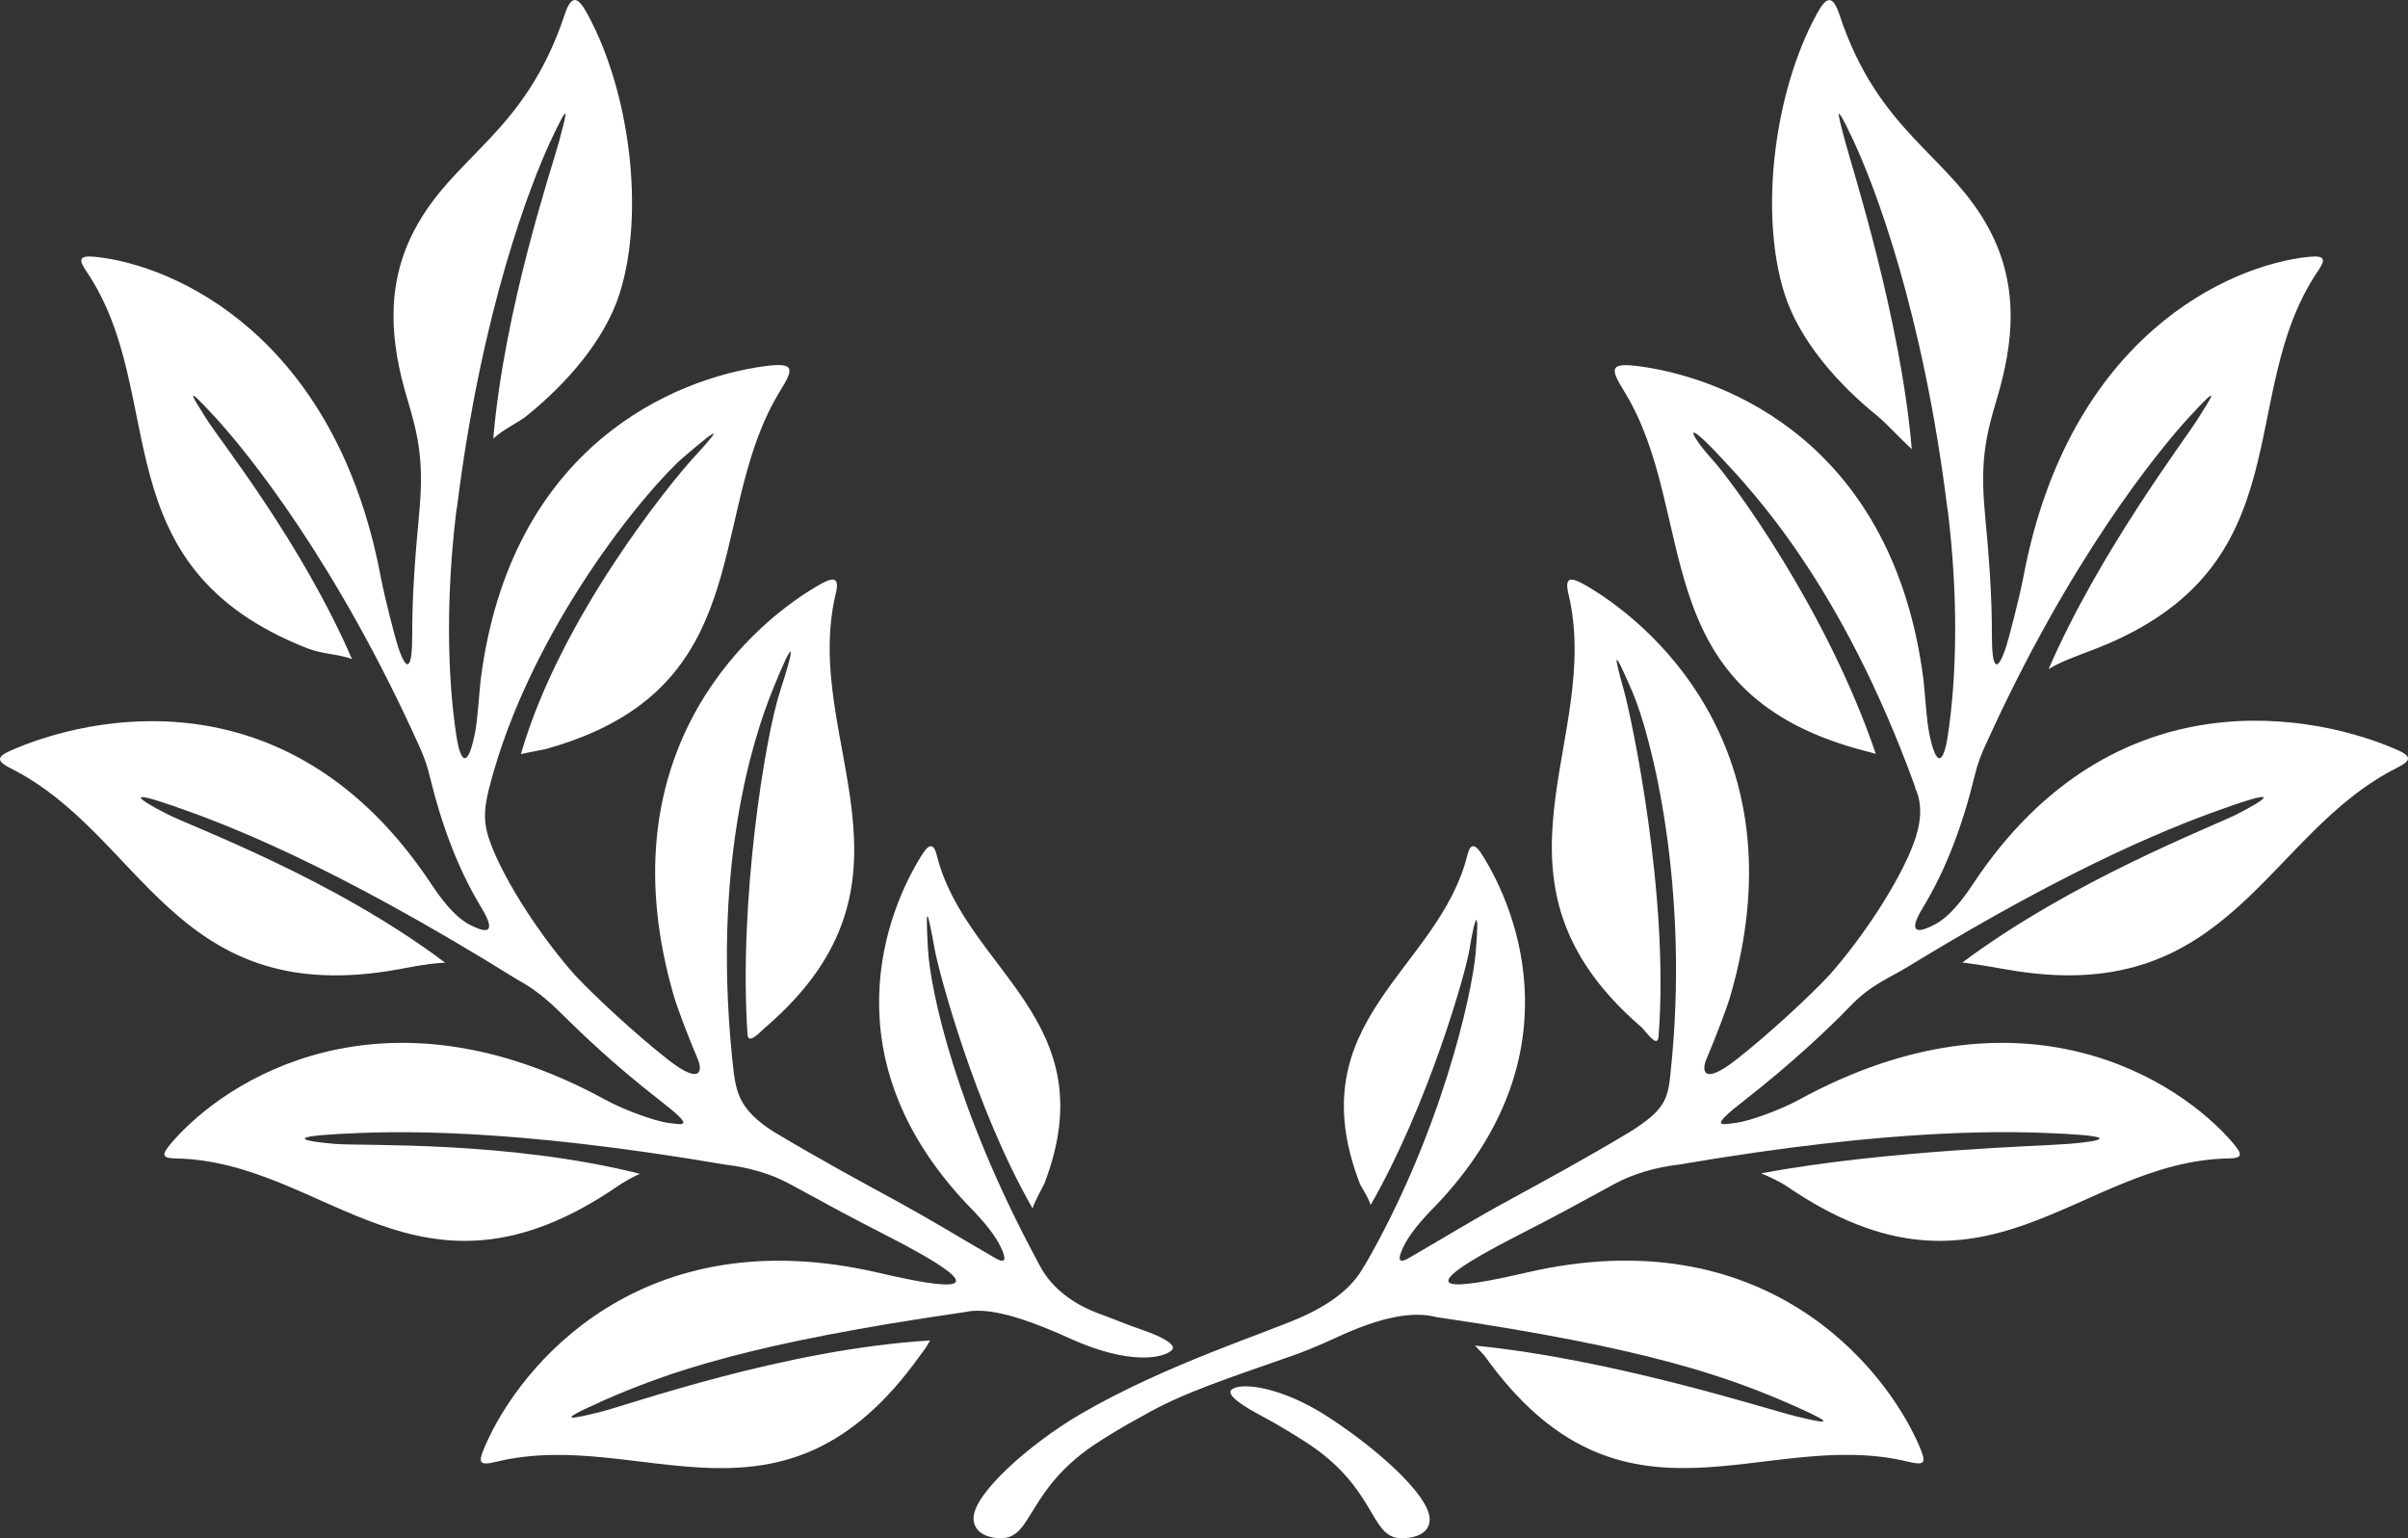
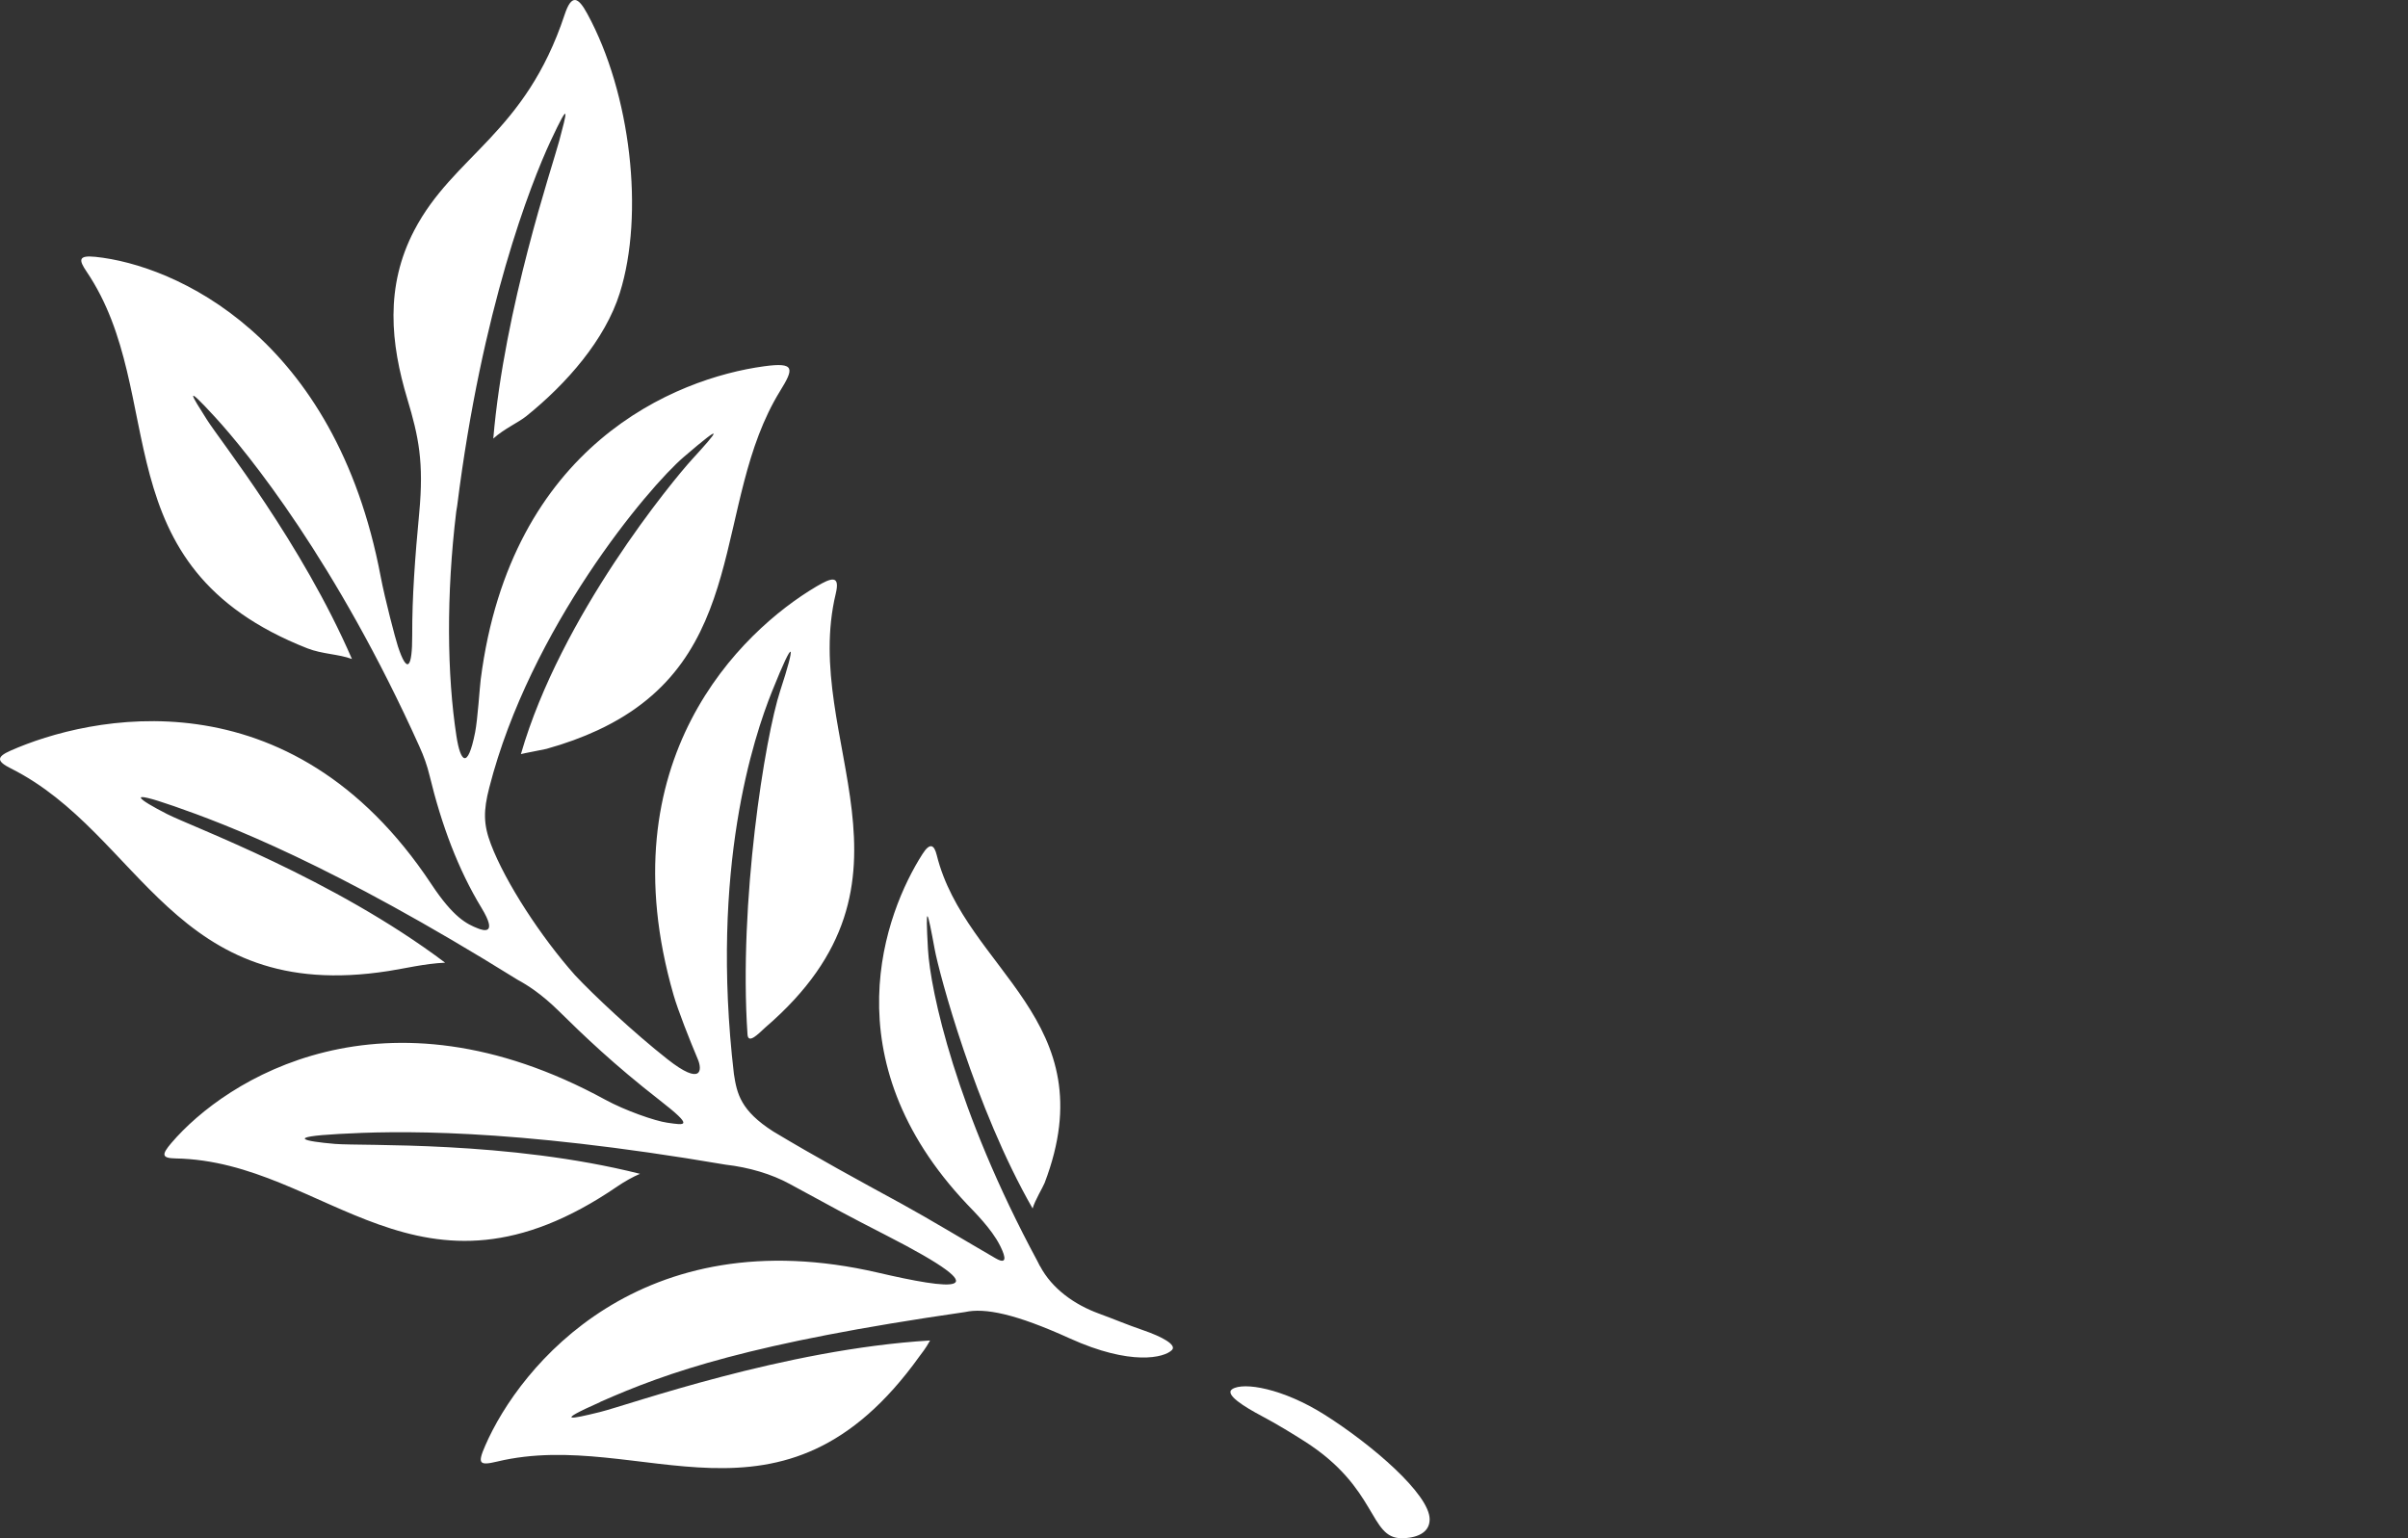
<svg xmlns="http://www.w3.org/2000/svg" width="108" height="69" viewBox="0 0 108 69" fill="none">
  <rect x="0" y="0" width="108" height="69" fill="#333333" stroke="none" />
  <path d="M26.919 62.887C29.954 61.543 33.661 60.243 43.283 58.855C44.169 58.659 45.535 58.927 47.978 60.036C50.719 61.278 52.223 60.906 52.563 60.558C52.79 60.326 52.104 59.956 51.294 59.678C50.492 59.401 50.047 59.203 49.28 58.921C48.197 58.524 47.187 57.817 46.645 56.791C46.645 56.791 46.642 56.791 46.639 56.791C46.612 56.736 46.585 56.68 46.556 56.625C46.55 56.611 46.539 56.598 46.534 56.584C46.534 56.584 46.534 56.578 46.531 56.576C42.87 49.789 41.725 44.43 41.62 42.584C41.499 40.428 41.59 40.787 41.922 42.584C42.114 43.63 43.729 49.704 46.313 54.208C46.42 53.838 46.78 53.247 46.852 53.062C49.644 45.744 43.297 43.536 42.012 38.353C41.898 37.895 41.712 37.779 41.372 38.312C39.695 40.936 37.203 47.496 43.375 54.02C43.696 54.359 44.468 55.116 44.846 55.864C44.965 56.101 45.324 56.832 44.652 56.443C43.364 55.698 41.612 54.641 40.465 54.014C38.521 52.955 36.569 51.89 34.681 50.755C33.221 49.822 33.051 49.064 32.916 48.175C31.836 38.93 33.818 33.035 34.619 31.032C35.672 28.399 35.678 28.901 34.997 30.971C34.303 33.085 33.126 40.467 33.526 46.403C33.556 46.839 33.977 46.414 34.325 46.089C42.031 39.471 35.904 33.212 37.484 26.63C37.686 25.785 37.303 25.901 36.604 26.315C33.234 28.313 27.176 34.114 30.208 44.626C30.405 45.313 30.915 46.608 31.301 47.524C31.493 47.976 31.496 48.741 29.938 47.515C28.423 46.323 26.617 44.629 25.793 43.748C24.271 42.037 22.672 39.59 22.019 37.873C21.681 36.987 21.673 36.377 21.946 35.323C23.774 28.189 29.047 21.886 30.675 20.492C32.578 18.861 32.197 19.341 31.042 20.603C30.192 21.533 25.154 27.618 23.363 33.827C23.458 33.797 24.406 33.62 24.506 33.593C25.361 33.355 26.123 33.074 26.8 32.759C33.753 29.53 31.89 22.573 34.986 17.542C35.608 16.535 35.675 16.239 34.274 16.43C30.289 16.971 22.907 19.962 21.56 30.48C21.511 30.866 21.425 32.263 21.309 32.853C20.969 34.57 20.647 34.158 20.472 33.024C20.048 30.264 20.01 26.685 20.464 22.937C20.475 22.855 20.491 22.777 20.504 22.697C21.611 13.855 23.796 8.253 24.697 6.321C25.613 4.364 25.413 5.068 25.081 6.321C24.773 7.477 22.629 13.775 22.124 19.673C22.618 19.226 23.25 18.955 23.609 18.665C25.413 17.211 27.141 15.241 27.799 13.14C28.906 9.616 28.296 4.191 26.336 0.608C25.939 -0.117 25.642 -0.302 25.324 0.658C23.552 6.009 20.345 6.956 18.579 10.334C17.259 12.862 17.521 15.406 18.269 17.898C18.776 19.587 19.017 20.73 18.801 23.023C18.617 24.971 18.482 26.782 18.488 28.487C18.493 29.964 18.266 30.273 17.845 28.989C17.737 28.664 17.265 26.873 17.073 25.86C15.032 15.078 7.847 11.885 4.273 11.52C3.503 11.443 3.533 11.664 3.876 12.172C7.637 17.724 4.41 25.396 13.787 29.083C14.457 29.345 15.183 29.337 15.785 29.561C13.528 24.35 9.891 19.791 9.284 18.831C8.595 17.741 8.196 17.131 9.648 18.712C11.101 20.294 15.086 25.206 18.817 33.499C18.817 33.499 18.817 33.499 18.817 33.502C19.006 33.913 19.16 34.343 19.268 34.796C19.802 37.001 20.545 38.996 21.598 40.729C22.34 41.952 21.673 41.742 21.433 41.645C20.942 41.452 20.342 41.165 19.349 39.664C12.996 30.069 3.965 32.124 0.471 33.673C-0.163 33.954 -0.155 34.147 0.485 34.468C6.352 37.412 7.75 45.068 17.418 43.558C18.134 43.448 19.049 43.224 19.964 43.183C14.956 39.41 8.636 37.1 7.491 36.515C6.219 35.864 5.536 35.373 7.812 36.165C10.11 36.965 14.856 38.748 23.22 43.953C23.463 44.085 23.712 44.237 23.96 44.416C23.96 44.416 23.963 44.416 23.966 44.419C24.319 44.673 24.678 44.974 25.04 45.33C26.185 46.458 27.529 47.75 29.581 49.348C31.158 50.576 30.737 50.477 29.924 50.361C29.376 50.283 28.04 49.817 27.149 49.331C17.183 43.889 10.123 48.415 7.688 51.269C7.24 51.793 7.248 51.953 7.872 51.964C14.665 52.083 18.771 59.327 27.697 53.214C27.986 53.016 28.372 52.795 28.704 52.654C22.77 51.161 16.282 51.415 15.029 51.313C13.611 51.194 12.796 50.998 15.199 50.866C17.64 50.73 22.748 50.573 32.54 52.243C33.596 52.364 34.606 52.665 35.416 53.107C37.538 54.263 37.986 54.511 39.706 55.392C45.195 58.201 42.538 57.823 39.385 57.089C28.744 54.619 23.315 61.264 21.762 64.849C21.414 65.65 21.482 65.757 22.3 65.561C28.777 64.01 35.078 69.461 41.25 60.825C41.345 60.693 41.501 60.516 41.715 60.13C35.17 60.522 28.191 63.025 26.9 63.342C25.596 63.663 24.843 63.814 26.925 62.89" fill="white" />
-   <path d="M107.527 33.642C104.036 32.093 94.835 30.068 88.485 39.661C87.491 41.162 86.892 41.449 86.401 41.642C86.16 41.736 85.493 41.946 86.236 40.726C87.289 38.993 88.031 37 88.566 34.792C88.69 34.276 88.871 33.788 89.095 33.327C92.805 25.139 96.744 20.279 98.186 18.709C99.641 17.128 99.239 17.738 98.55 18.828C97.943 19.791 94.141 24.8 91.881 30.013C92.454 29.654 93.374 29.345 94.041 29.083C103.418 25.396 100.192 17.724 103.953 12.171C104.298 11.663 104.325 11.443 103.556 11.52C99.981 11.884 92.797 15.077 90.753 25.865C90.561 26.875 90.086 28.666 89.981 28.994C89.559 30.278 89.333 29.968 89.338 28.492C89.344 26.789 89.209 24.979 89.025 23.028C88.809 20.732 89.049 19.589 89.557 17.903C90.305 15.411 90.569 12.867 89.246 10.339C87.483 6.964 84.273 6.017 82.502 0.663C82.183 -0.297 81.886 -0.112 81.49 0.613C79.529 4.196 78.919 9.621 80.026 13.145C80.685 15.245 82.413 17.219 84.216 18.67C84.576 18.96 85.248 19.7 85.745 20.147C85.24 14.246 83.055 7.482 82.75 6.323C82.418 5.07 82.219 4.367 83.134 6.323C84.041 8.261 86.236 13.899 87.34 22.802C87.348 22.849 87.356 22.893 87.364 22.939C87.821 26.687 87.78 30.267 87.356 33.026C87.183 34.163 86.86 34.572 86.519 32.855C86.403 32.265 86.317 30.868 86.268 30.485C84.921 19.965 77.537 16.976 73.555 16.435C72.153 16.244 72.221 16.54 72.842 17.547C76.241 23.067 73.665 30.91 83.323 33.598C83.425 33.625 84.033 33.785 84.13 33.816C81.913 27.286 77.645 21.538 76.794 20.608C75.831 19.556 75.382 18.59 77.162 20.494C78.628 22.065 82.621 26.251 85.898 35.309C85.896 35.317 85.89 35.322 85.888 35.331C86.263 36.101 86.147 36.992 85.812 37.875C85.159 39.592 83.56 42.039 82.038 43.751C81.214 44.634 79.405 46.328 77.891 47.518C76.333 48.743 76.335 47.978 76.527 47.526C76.913 46.612 77.424 45.315 77.621 44.628C80.653 34.114 74.594 28.316 71.225 26.317C70.525 25.904 70.142 25.788 70.344 26.632C71.924 33.214 65.93 39.478 73.641 46.096C73.96 46.455 74.348 46.99 74.386 46.496C74.886 40.168 73.155 32.118 72.834 30.97C72.41 29.453 72.269 28.84 73.212 31.028C74.067 33.013 75.828 39.881 74.915 48.213C74.807 49.375 74.578 49.836 73.144 50.749C71.257 51.886 69.305 52.952 67.361 54.011C66.213 54.635 64.464 55.695 63.173 56.44C62.501 56.829 62.86 56.097 62.979 55.86C63.357 55.112 64.129 54.356 64.451 54.02C70.622 47.495 68.13 40.933 66.454 38.311C66.114 37.779 65.927 37.892 65.814 38.352C64.529 43.535 58.184 45.74 60.976 53.062C61.046 53.249 61.364 53.683 61.472 54.055C64.059 49.551 65.741 43.635 65.908 42.583C66.168 40.977 66.37 40.627 66.181 42.774C66.016 44.636 64.618 50.876 61.192 56.79C61.189 56.79 61.186 56.79 61.181 56.79C60.636 57.814 59.599 58.507 58.554 58.998C56.991 59.735 52.285 61.187 48.419 63.458C46.218 64.749 43.664 66.99 43.664 68.102C43.664 68.726 44.242 68.999 44.901 68.999C46.353 68.999 46.026 66.75 49.307 64.658C49.795 64.346 50.414 63.968 51.059 63.618C51.121 63.585 51.183 63.551 51.248 63.516C53.025 62.475 55.23 61.78 57.722 60.897C58.451 60.659 59.329 60.279 59.85 60.036C62.018 59.02 63.419 58.816 64.434 59.084C73.825 60.455 77.486 61.741 80.488 63.071C82.569 63.993 81.816 63.841 80.512 63.521C79.259 63.215 72.329 60.966 66.159 60.361C66.208 60.428 66.537 60.753 66.586 60.822C72.761 69.457 79.062 64.007 85.537 65.558C86.352 65.754 86.419 65.649 86.074 64.846C84.519 61.261 79.092 54.616 68.452 57.086C65.298 57.817 62.642 58.198 68.13 55.388C69.853 54.508 70.301 54.257 72.421 53.103C73.236 52.659 74.248 52.361 75.307 52.239C85.094 50.57 90.202 50.73 92.643 50.862C95.043 50.995 94.23 51.191 92.813 51.309C91.56 51.414 84.659 51.58 78.989 52.631C79.322 52.769 79.851 53.015 80.139 53.214C89.063 59.326 93.172 52.082 99.962 51.964C100.586 51.952 100.591 51.795 100.146 51.268C97.71 48.414 90.653 43.891 80.685 49.331C79.791 49.819 78.457 50.283 77.909 50.36C77.097 50.476 76.676 50.575 78.252 49.347C80.304 47.747 81.992 46.168 83.026 45.092C83.911 44.167 84.819 43.831 85.582 43.356C93.353 38.609 97.821 36.931 100.03 36.161C102.306 35.367 101.623 35.861 100.351 36.512C99.214 37.094 93.002 39.454 88.012 43.176C88.868 43.276 89.719 43.45 90.415 43.557C100.086 45.064 101.65 37.381 107.516 34.437C108.156 34.116 108.162 33.923 107.53 33.642" fill="white" />
  <path d="M59.407 63.459C57.544 62.283 55.773 61.979 55.266 62.313C54.904 62.55 55.827 63.114 56.58 63.514C57.293 63.892 57.982 64.317 58.519 64.659C61.799 66.751 61.402 69 62.855 69C63.511 69 64.121 68.776 64.121 68.153C64.121 67.038 61.564 64.822 59.407 63.459Z" fill="white" />
</svg>